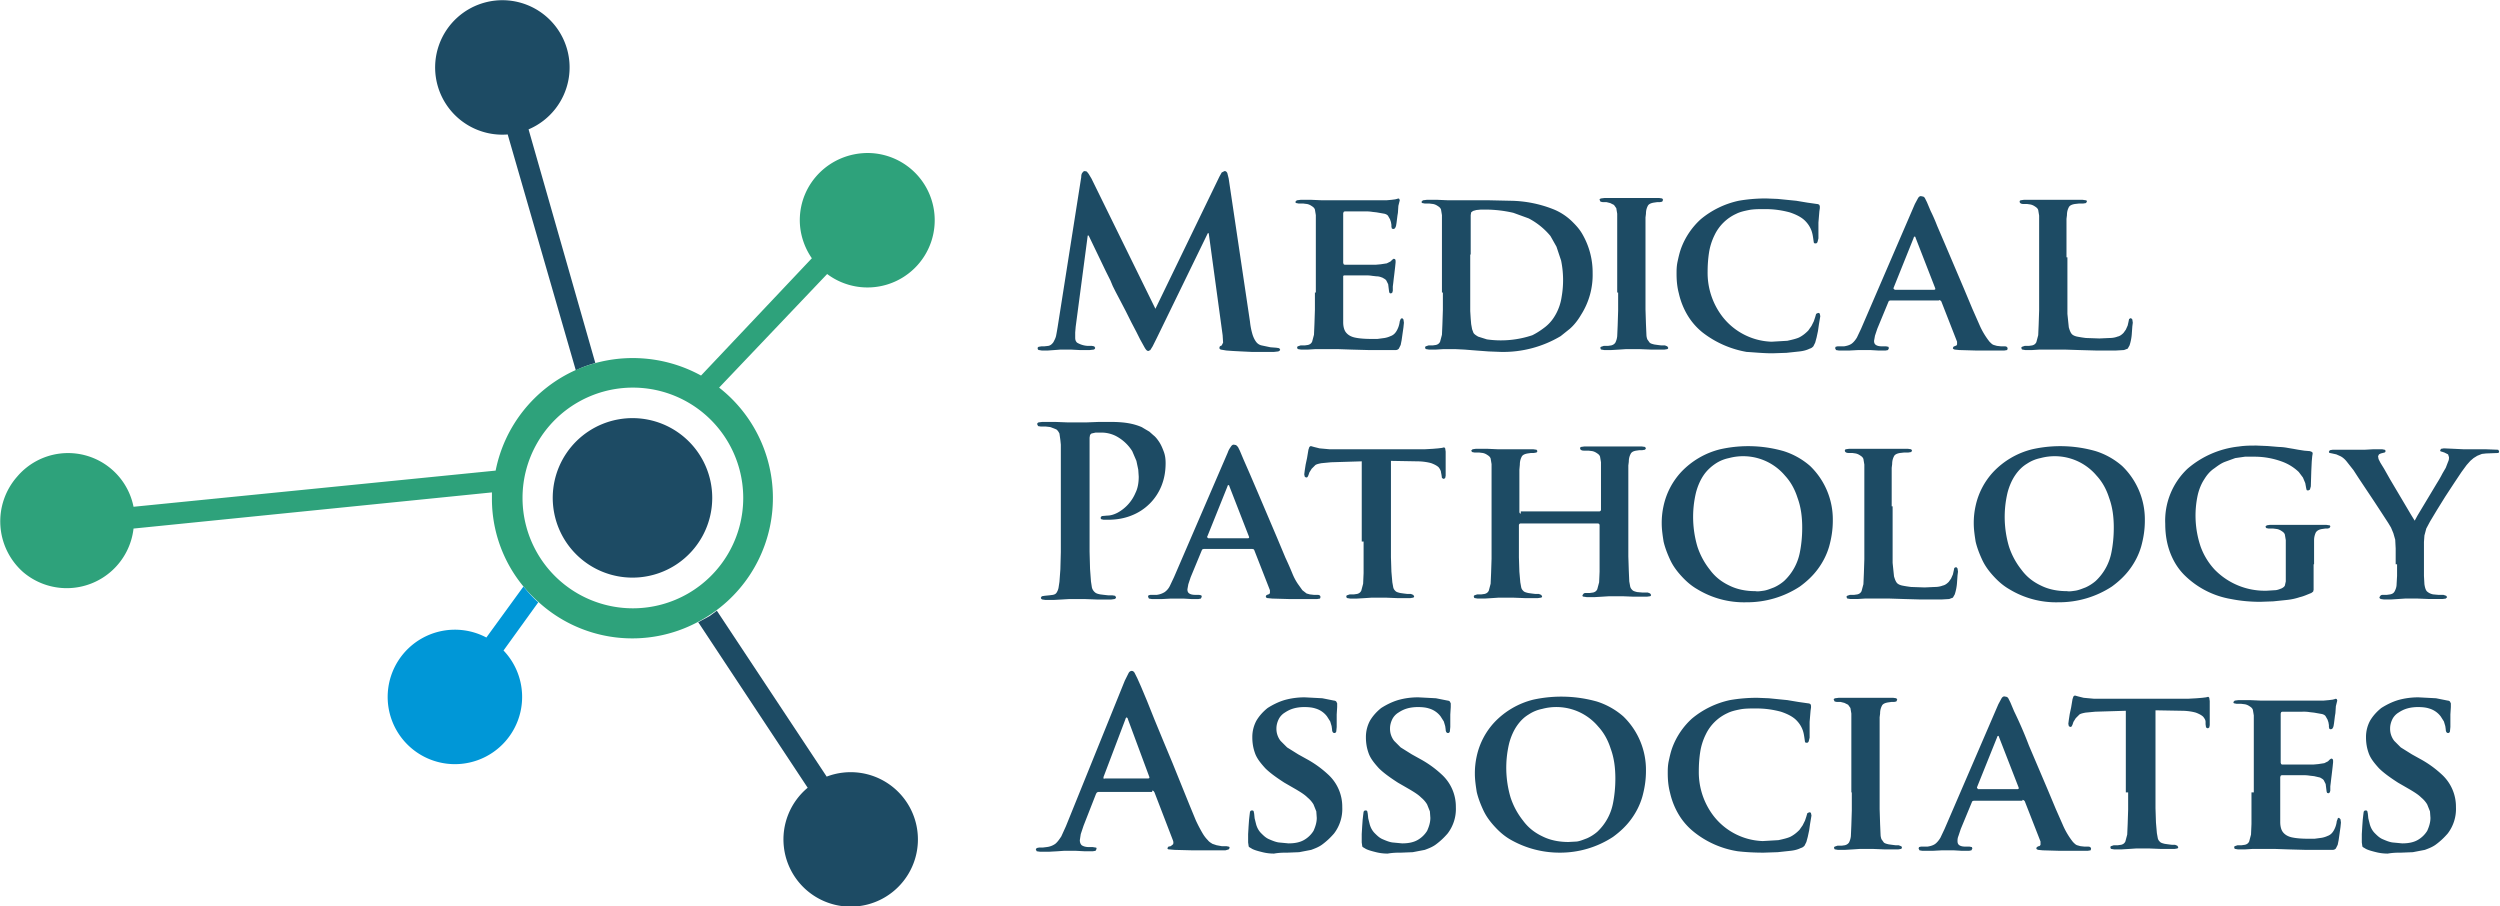
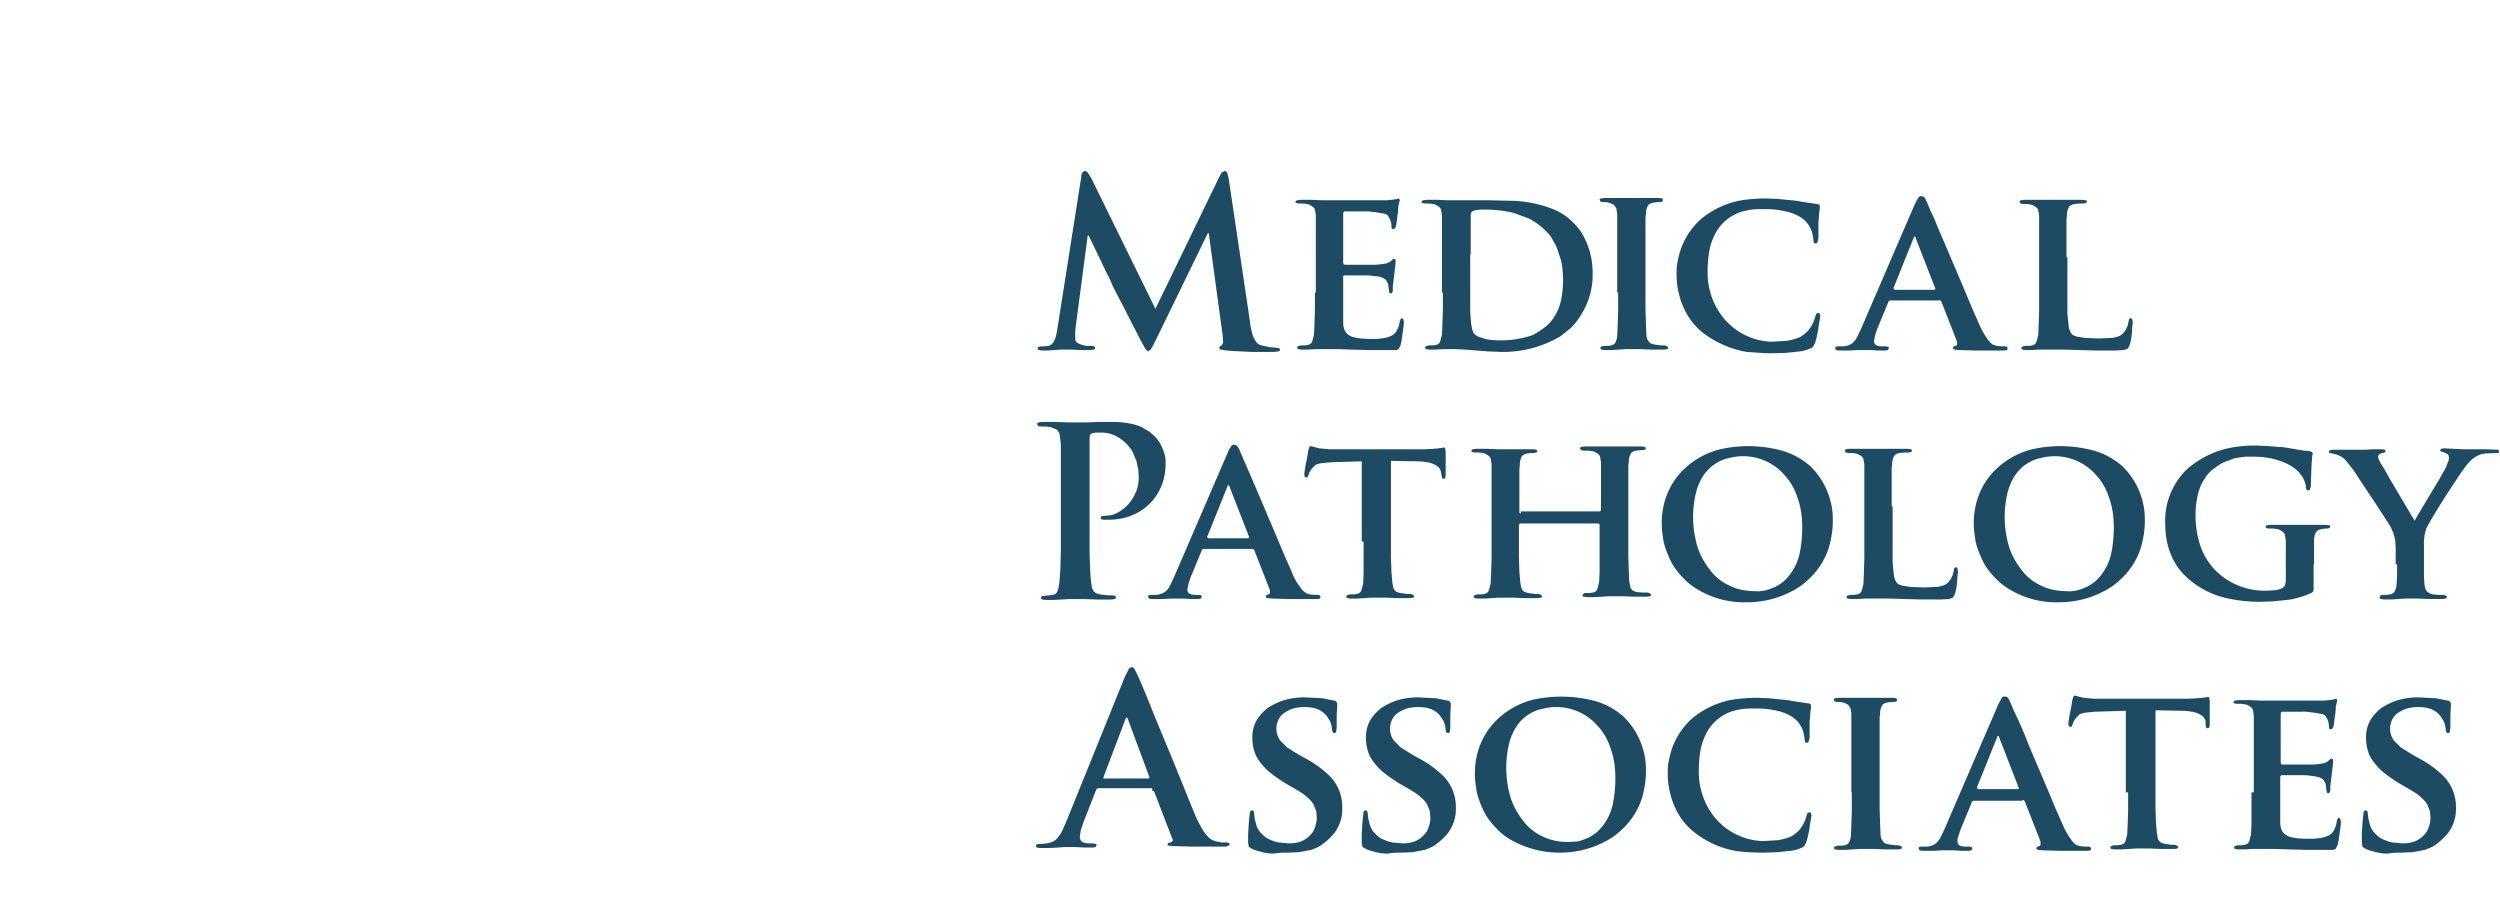
<svg xmlns="http://www.w3.org/2000/svg" xml:space="preserve" id="Layer_1" x="0" y="0" version="1.1" viewBox="0 0 539.2 195.5">
  <style>
    .st0{fill-rule:evenodd;clip-rule:evenodd;fill:#1d4b64}
  </style>
-   <path d="M128.4 78.3 114 27.9a14.5 14.5 0 1 0-4.5 1.1l14.7 50.9c1.3-.7 2.8-1.2 4.2-1.6z" class="st0" />
-   <path fill="#1d4b64" d="M228.1 70.6a57 57 0 0 1-.3 1.7c-.1.6-.4 1.1-.6 1.5-.3.4-.6.7-1.1.8l-.9.1h-.6l-.6.1c-.1.1-.2.1-.2.3 0 .2.1.4.3.4l.6.1h1.3l1.4-.1 1.3-.1h2.3l1.9.1h2.1l.9-.1c.2-.1.3-.2.3-.4l-.2-.3-.5-.1h-.9a5 5 0 0 1-2.3-.7c-.3-.3-.4-.6-.4-1.1v-1.1l.1-1.2 2.6-19.7h.2l1.2 2.5 1.3 2.7 1.2 2.5 1 2 .5 1.2.6 1.2 1 1.9 1.2 2.3 1.2 2.4 1.1 2.1.8 1.6 1 1.8c.3.5.5.7.8.7l.4-.2.5-.8.9-1.8 11-22.6h.2l3 22 .1 1.6-.3.6-.4.2-.1.3c0 .2.1.3.3.4l1.2.2 1.4.1 1.9.1 2.1.1h4.9l.9-.1c.2-.1.4-.2.4-.4l-.2-.3-.6-.1-1.3-.1-1.9-.4a2 2 0 0 1-1.2-.8c-.3-.4-.6-1-.8-1.7a15 15 0 0 1-.5-2.6L265 38.5l-.3-1.2c-.2-.3-.3-.4-.6-.4l-.6.3-.5.9-13.8 28.5-13.8-28.1-.6-1-.4-.5-.4-.1c-.2 0-.4.1-.5.3-.2.2-.3.5-.3 1l-5.1 32.4zm55.5-7.5v3.7l-.1 3.1-.1 2.3-.4 1.5c-.2.4-.5.6-.9.7l-.7.1h-.9l-.6.2c-.1.1-.2.2-.1.3 0 .2.1.3.2.3l.6.1h1.5l1.6-.1h4.9l2.9.1 3.7.1h5.8c.3 0 .5-.1.7-.3l.4-.8.2-1 .2-1.4.2-1.4.1-1-.1-.7-.3-.3-.3.2-.2.5c-.1.9-.4 1.6-.7 2.1-.3.5-.7.9-1.3 1.1a5 5 0 0 1-1.3.4l-1.5.2h-1.3c-1.5 0-2.7-.1-3.6-.3-.9-.2-1.5-.6-1.9-1.1-.4-.5-.6-1.3-.6-2.2v-10l.2-.1h4.5a8 8 0 0 1 1.6.1l.9.1c.6 0 1 .2 1.3.3.3.2.6.3.8.6l.4.8.1.8.1.8.1.3.3.1.3-.2.1-.4v-.9l.1-.8.1-.9.1-.8.2-1.7.1-1v-.4l-.1-.3-.3-.1-.3.2-.4.4-.8.4-1.3.2-1.1.1H290l-.2-.1-.1-.3V46l.1-.3.2-.1h4.4a8 8 0 0 1 1.6.1l.9.1 1.7.3c.4.1.7.3.8.5l.4.7.2.6.1.6v.4l.1.4.3.1.3-.1.2-.3.1-.3.1-.6.1-.8.1-.8.1-.6.1-1.5.2-.8.1-.4-.1-.3-.2-.1-.3.1-.4.1-.8.1-1.1.1h-13.8l-2.3-.1h-2.4l-.8.1-.3.3c0 .2.1.3.2.3l.5.1h1l.8.1c.5.1.8.3 1.1.5.3.2.5.4.6.7l.2 1.2v16.7h-.2zm27.6 0v3.7l-.1 3.1-.1 2.3-.4 1.5c-.2.4-.5.6-.9.7l-.7.1h-.9l-.6.2c-.1.1-.2.2-.1.3 0 .2.1.3.2.3l.6.1h1.5l1.6-.1h2.6l2 .1 2.5.2 2.7.2 2.6.1a24.2 24.2 0 0 0 12.9-3.4l2-1.6c.9-.8 1.7-1.8 2.4-3a16 16 0 0 0 2.5-9 16.5 16.5 0 0 0-2.1-8.2c-.6-1.1-1.3-1.9-2.1-2.7a12.5 12.5 0 0 0-4.1-2.8 26 26 0 0 0-9.4-1.9l-4.5-.1h-8.9l-2.3-.1h-2.4l-.8.1-.3.3c0 .2.1.3.2.3l.5.1h1l.8.1c.5.1.8.3 1.1.5.3.2.5.4.6.7l.2 1.2v16.7h.2zm6-8.2v-8.5l.1-.6.4-.3.7-.2 1-.1h1a27.2 27.2 0 0 1 6 .7l3.3 1.2a15.3 15.3 0 0 1 4.7 3.8l1.3 2.3 1 3a21 21 0 0 1 .1 7.9 11 11 0 0 1-1.2 3.6c-.6 1.1-1.3 2-2.3 2.8-.9.7-1.8 1.3-2.8 1.8a21.3 21.3 0 0 1-9.8.9l-1.9-.6c-.5-.3-.8-.5-1-.8l-.3-.8-.2-1.1-.1-1.2-.1-1.6V54.9h.1zm31.8 8.2V67l-.1 3.2-.1 2.3a4 4 0 0 1-.4 1.4c-.2.3-.5.5-.9.6l-.7.1h-.9l-.6.2c-.1.1-.2.2-.1.3 0 .2.1.3.2.3l.6.1h1.5l1.7-.1 1.5-.1h2.9l2.5.1h2.9l.6-.1c.2-.1.2-.2.2-.3l-.2-.3-.5-.2h-.8l-.8-.1-.7-.1c-.4-.1-.8-.2-1-.4l-.5-.7a3 3 0 0 1-.2-1l-.1-2.3-.1-3.2V46.9l.1-.8c0-.8.2-1.3.4-1.7.2-.4.7-.6 1.3-.7l.7-.1h.6l.5-.1.2-.4-.2-.3-.7-.1h-11.7l-.8.1c-.2.1-.3.1-.3.3l.2.4.5.1h.8l.8.2.8.4.5.7.2 1.2v17h.2zm33.3 13.1 3-.1 2.8-.3c.9-.1 1.6-.3 2.2-.6.4-.1.6-.3.8-.5l.4-.8.3-1.1.3-1.4.2-1.4.2-1.2.1-.6-.1-.5c-.1-.2-.2-.2-.4-.2l-.4.2-.2.7-.3.9-.5 1-.7 1c-.6.6-1.2 1.1-2 1.5-.7.3-1.6.5-2.5.7l-3.4.2a14 14 0 0 1-10.6-5.4 15.5 15.5 0 0 1-3.2-9.7c0-1.4.1-2.8.3-4.1a13 13 0 0 1 1.2-3.8 9.6 9.6 0 0 1 4.7-4.6c.8-.4 1.7-.6 2.7-.8 1-.2 2.2-.2 3.5-.2 2.1 0 3.8.3 5.3.7 1.5.5 2.6 1.1 3.3 1.8.6.6 1 1.2 1.3 1.9.3.7.4 1.4.5 2.1l.1.7c.1.2.2.2.4.2s.3-.1.4-.3l.2-.8V48l.1-1.2.1-1.2.1-.7v-.4l-.1-.3a.8.8 0 0 0-.5-.2l-2.1-.3-2.4-.4-2-.2-2-.2-2.5-.1c-2.2 0-4.2.2-5.9.5a19.1 19.1 0 0 0-8.2 4 16 16 0 0 0-4.2 6.2c-.4 1.1-.6 2.1-.8 3-.2 1-.2 1.8-.2 2.5 0 1.4.1 2.8.5 4.3a16 16 0 0 0 1.7 4.4 14 14 0 0 0 3.4 4 21.5 21.5 0 0 0 9.5 4.2c1.7.1 3.6.3 5.6.3zm35.9-11.5.3.1.2.2 3.4 8.7v.6c-.1.2-.2.3-.4.3l-.4.2-.1.3c0 .1.1.2.4.3l1 .1 3.5.1h6.2l.6-.1.1-.3c0-.3-.2-.5-.6-.5h-.8l-.9-.1-.7-.2c-.3-.1-.5-.3-.9-.7a16.1 16.1 0 0 1-2.2-3.7l-1.5-3.4-1.8-4.3-2-4.7-2-4.7-1.8-4.2a37 37 0 0 0-1.4-3.2l-.8-1.9-.4-.8a.8.8 0 0 0-.4-.4l-.5-.1c-.2 0-.4.1-.6.4L413 44l-11.6 26.9-.9 1.9c-.3.5-.7 1-1.1 1.3-.4.3-1 .5-1.7.6h-1.4l-.4.1-.1.3.2.4.6.1h2.3l1.9-.1h2.6l1.7.1h1.6l.5-.1.2-.4-.1-.3-.5-.1h-.8c-.7 0-1.1-.1-1.4-.3-.3-.2-.4-.5-.4-.9l.2-1.1.5-1.5 2.4-5.8.1-.2.3-.1h10.5v-.1zm-9.6-2.3-.2-.1v-.2l4.3-10.7.1-.3.2-.1.1.1.1.3 4.2 10.8v.2l-.2.1h-8.6zm37.1-6.9v-8.3l.1-.8c0-.8.2-1.3.4-1.7.2-.4.7-.6 1.3-.7l.9-.1h.9l.6-.1.2-.3c0-.2-.1-.3-.2-.3l-.7-.1h-12.7l-.7.1c-.2.1-.2.2-.2.3 0 .3.3.5.8.5h.8l.7.1c.5.1.8.3 1.1.5.3.2.5.4.6.7l.2 1.2v20.4l-.1 3.1-.1 2.3-.4 1.5c-.2.4-.5.6-.9.7l-.7.1h-.9l-.6.2c-.1.1-.2.2-.1.3 0 .2.1.3.2.3l.6.1h1.5l1.6-.1h5.4l3.1.1 3.6.1h4.4l1.7-.1.8-.3.4-.7a10.4 10.4 0 0 0 .5-2.7l.1-1.4.1-.8-.1-.7-.3-.3-.4.2-.1.5-.2.9-.4.9-.5.7c-.4.4-.8.7-1.3.8-.5.2-1.1.3-1.7.3l-2.2.1-2.9-.1a26 26 0 0 1-1.9-.3c-.5-.1-.9-.3-1.1-.5-.3-.3-.5-.8-.7-1.5l-.3-2.9V55.5zm-216.9 59.2v4.4l-.1 3.7-.2 2.7-.2 1.3a3 3 0 0 1-.4 1c-.2.3-.4.4-.8.5l-.8.1-1 .1-.6.1-.2.3c0 .2.1.3.3.4l.7.1h1.7l1.8-.1 1.7-.1h3.1l2.7.1h3.2l.7-.1c.2-.1.3-.2.3-.4l-.2-.3-.6-.1h-.9l-.9-.1-.8-.1c-.5-.1-.9-.2-1.2-.5a2 2 0 0 1-.6-1l-.2-1.3-.2-2.7-.1-3.7V94.4l.1-.6.3-.3.9-.2h1.1a7 7 0 0 1 3.2.7 9.2 9.2 0 0 1 3.6 3.3l.9 2.1.4 1.9.1 1.5c0 1.3-.2 2.5-.7 3.5a8.7 8.7 0 0 1-3.9 4.3c-.8.4-1.5.6-2.2.6l-1.1.1c-.2.1-.3.2-.3.4s.1.3.2.3l.4.1h1c1.8 0 3.5-.3 5-.9a11.4 11.4 0 0 0 6.5-6.4c.6-1.5.9-3.1.9-4.9 0-.9-.1-1.7-.4-2.5-.3-.8-.6-1.5-1-2.1-.4-.6-.8-1.1-1.2-1.4l-.9-.8-1.7-1c-.7-.3-1.6-.6-2.7-.8-1.1-.2-2.4-.3-4-.3H237l-2.6.1h-4.2l-2.6-.1h-2.8l-.8.1c-.2.1-.3.2-.3.4l.2.4.6.1h1.1l.9.1 1.3.5c.3.2.5.5.7.9l.2 1.4.1 1v18.8zm41.3 3.7h-10.5l-.3.1-.1.2-2.4 5.8-.5 1.5-.2 1.1c0 .4.1.7.4.9.3.2.7.3 1.4.3h.7l.5.1.1.3-.2.4-.5.1h-1.6l-1.7-.1h-2.6l-1.9.1h-2.3l-.6-.1-.2-.4.1-.3.4-.1h1.4c.7-.1 1.2-.3 1.7-.6.4-.3.8-.7 1.1-1.3l.9-1.9 11.6-26.9c.2-.6.5-1 .7-1.3.2-.3.4-.4.6-.4l.5.1.4.4.4.8.8 1.9 1.4 3.2 1.8 4.2 2 4.7 2 4.7 1.8 4.3a74 74 0 0 1 1.5 3.4c.4 1 .8 1.7 1.2 2.3l1 1.4.9.7.7.2.9.1h.8c.4 0 .6.2.6.5l-.1.3-.6.1h-6.2l-3.5-.1-1-.1c-.2 0-.3-.1-.4-.3l.1-.3.4-.2c.2 0 .3-.1.4-.3v-.6l-3.4-8.7-.2-.2c0 .1-.1 0-.2 0zm-9.5-2.3h8.6l.2-.1v-.2l-4.2-10.8-.1-.3-.1-.1-.2.1-.1.3-4.3 10.7c-.1.1-.1.2 0 .2l.2.2zm33.5.7v6.8l-.1 2.3-.4 1.5c-.2.4-.5.6-.9.7l-.7.1h-.9l-.6.2c-.1.1-.2.2-.1.3 0 .2.1.3.2.3l.6.1h1.5l1.7-.1 1.5-.1h2.9l2.5.1h2.9l.6-.1c.2-.1.2-.2.2-.3l-.2-.3-.5-.2h-.8l-.8-.1-.7-.1c-.4-.1-.8-.2-1-.4-.2-.2-.4-.4-.5-.8l-.2-1.1-.2-2.3-.1-3.1V99.4l5.6.1c1.3 0 2.4.2 3.1.4.8.3 1.3.6 1.6.9.3.4.5.8.5 1.1l.1.5.1.7.4.2.3-.2.1-.5v-5.2l-.1-.7c-.1-.1-.1-.2-.3-.2l-.4.1-.8.1-1.2.1-1.8.1h-20.4l-2.2-.2-1.2-.3-.7-.2-.3.2-.2.6-.1.6-.2 1.2-.3 1.4-.2 1.3-.1.8.1.5.3.2.3-.1.2-.4.2-.6.5-.8.8-.8c.3-.2.8-.3 1.3-.4l2.1-.2 6.6-.2v17.3h.4zm33.9-6-.2-.1-.1-.2v-9.2l.1-1.1c0-.8.2-1.3.4-1.7.2-.4.7-.6 1.3-.7l.7-.1h.6l.6-.1.2-.3-.2-.3-.7-.1h-7.6l-2.3-.1h-2.5l-.7.1-.3.3.2.3.5.1h1l.8.1c.5.1.8.3 1.1.5.3.2.5.4.6.7l.2 1.2v20.4l-.1 3.1-.1 2.3-.4 1.5c-.2.4-.5.6-.9.7l-.7.1h-.9l-.6.2c-.1.1-.2.2-.1.3 0 .2.1.3.2.3l.6.1h1.5l1.6-.1 1.5-.1h2.9l2.6.1h2.9l.7-.1c.2-.1.2-.2.2-.3l-.2-.3-.5-.2h-.8l-.8-.1-.7-.1c-.4-.1-.8-.2-1-.4-.2-.2-.4-.4-.5-.8l-.2-1.1-.2-2.3-.1-3.1v-7l.1-.2.2-.1h16.8l.2.1.1.2v10.1l-.1 2.3-.4 1.5c-.2.4-.5.6-.9.7l-.7.1h-.9c-.3 0-.4.1-.5.2l-.2.3c0 .2.1.3.3.3l.7.1h1.5l1.7-.1 1.6-.1h2.8l2.5.1h2.8l.7-.1c.2-.1.2-.2.2-.3l-.2-.3-.5-.2h-1.2l-1.1-.1c-.4-.1-.8-.2-1-.4-.2-.2-.4-.4-.5-.8l-.2-1.1-.1-2.3-.1-3.1v-19.6l.1-.8c0-.8.2-1.3.4-1.7.2-.4.6-.6 1.2-.7l.7-.1h.6l.6-.1.2-.3-.2-.3-.7-.1h-12.4l-.7.1c-.2.1-.2.2-.2.3 0 .3.3.5.8.5h1l.8.1c.5.1.8.3 1.1.5.3.2.5.4.6.7l.2 1.2V110l-.1.2-.2.1h-17v.5zm48.7 19.1a20.8 20.8 0 0 0 11.5-3.4c1.5-1.1 2.8-2.3 3.9-3.8s1.9-3.1 2.4-4.8c.5-1.8.8-3.6.8-5.6a16 16 0 0 0-4.9-11.8 16 16 0 0 0-5.7-3.2 27.7 27.7 0 0 0-13.7-.4 17.3 17.3 0 0 0-8.4 4.9 15.6 15.6 0 0 0-3.8 7.3 17 17 0 0 0-.4 3.8c0 1.3.2 2.6.4 3.9.3 1.3.8 2.6 1.4 3.9.6 1.3 1.4 2.4 2.4 3.5s2.1 2.1 3.5 2.9a19.4 19.4 0 0 0 10.6 2.8zm1.9-2.4c-2.1 0-4-.4-5.6-1.2-1.7-.8-3.1-1.9-4.2-3.4a16 16 0 0 1-2.7-5 22.6 22.6 0 0 1-.3-11.7c.4-1.5 1-2.8 1.7-3.8s1.6-1.8 2.5-2.4c.9-.6 1.9-1 2.9-1.2a11.8 11.8 0 0 1 12.1 3.8c1.2 1.3 2.1 2.9 2.7 4.8.7 1.9 1 4 1 6.4 0 2-.2 3.8-.5 5.3a11.4 11.4 0 0 1-3.4 6.2 9 9 0 0 1-2.2 1.4c-.8.3-1.5.6-2.2.7-.7.1-1.3.2-1.8.1zm29.4-18.3v-8.3l.1-.8c0-.8.2-1.3.4-1.7.2-.4.7-.6 1.3-.7l.9-.1h.9l.6-.1.2-.3-.2-.3-.7-.1h-12.7l-.7.1c-.2.1-.2.2-.2.3 0 .3.3.5.8.5h.8l.7.1c.5.1.8.3 1.1.5.3.2.5.4.6.7l.2 1.2v20.4l-.1 3.1-.1 2.3-.4 1.5c-.2.4-.5.6-.9.7l-.7.1h-.9l-.6.2c-.1.1-.2.2-.1.3 0 .2.1.3.2.3l.6.1h1.5l1.6-.1h5.4l3.1.1 3.6.1h4.4l1.7-.1.8-.3.4-.7a10.4 10.4 0 0 0 .5-2.7l.1-1.4.1-.8-.1-.7-.3-.3-.4.2-.1.5-.2.9-.4.9-.5.7c-.4.4-.8.7-1.3.8-.5.2-1.1.3-1.7.3l-2.2.1-2.9-.1a26 26 0 0 1-1.9-.3c-.5-.1-.9-.3-1.1-.5-.3-.3-.5-.8-.7-1.5l-.3-2.9v-12.2zm36 20.7a20.8 20.8 0 0 0 11.5-3.4c1.5-1.1 2.8-2.3 3.9-3.8s1.9-3.1 2.4-4.8c.5-1.8.8-3.6.8-5.6a16 16 0 0 0-4.9-11.8 16 16 0 0 0-5.7-3.2 27.7 27.7 0 0 0-13.7-.4 17.3 17.3 0 0 0-8.4 4.9 15.6 15.6 0 0 0-3.8 7.3 17 17 0 0 0-.4 3.8c0 1.3.2 2.6.4 3.9.3 1.3.8 2.6 1.4 3.9.6 1.3 1.4 2.4 2.4 3.5s2.1 2.1 3.5 2.9a19.4 19.4 0 0 0 10.6 2.8zm1.8-2.4c-2.1 0-4-.4-5.6-1.2-1.7-.8-3.1-1.9-4.2-3.4a16 16 0 0 1-2.7-5 22.6 22.6 0 0 1-.3-11.7c.4-1.5 1-2.8 1.7-3.8s1.5-1.8 2.5-2.4c.9-.6 1.9-1 2.9-1.2a11.8 11.8 0 0 1 12.1 3.8c1.2 1.3 2.1 2.9 2.7 4.8.7 1.9 1 4 1 6.4 0 2-.2 3.8-.5 5.3a11.4 11.4 0 0 1-3.4 6.2 9 9 0 0 1-2.2 1.4c-.8.3-1.5.6-2.2.7-.7.1-1.3.2-1.8.1zm53.3-5.8v-5.2c0-.7.2-1.3.4-1.7.3-.4.7-.6 1.3-.7l.7-.1h.5l.4-.1.2-.3c0-.2-.1-.3-.2-.3l-.7-.1h-12.1l-.7.1-.3.3.2.3.5.1h1l.8.1c.5.1.8.3 1.1.5.3.2.5.4.6.7l.2 1.2v8.9l-.2.9c-.1.2-.3.4-.7.6-.5.2-1 .4-1.5.4l-1.6.1a15.1 15.1 0 0 1-11.3-4.5 14.5 14.5 0 0 1-3.1-5.1 20.9 20.9 0 0 1-.6-11c.3-1.3.8-2.5 1.4-3.4.6-1 1.3-1.8 2.2-2.4.8-.6 1.5-1.1 2.3-1.4l2.2-.8 2.1-.3h1.9a17.2 17.2 0 0 1 6.2 1.1 10.3 10.3 0 0 1 3.5 2.2l.9 1.2.5 1.2.2 1.1.1.4.3.1.4-.2.2-.7.1-3.3.1-2.1.1-1.1.1-.6-.1-.3-.5-.2-1.2-.1-1.3-.2-1.1-.2-1.2-.2a11 11 0 0 0-1.9-.2l-2.4-.2-2.4-.1c-1.2 0-2.5 0-3.8.2a20.2 20.2 0 0 0-11.1 4.8A15.4 15.4 0 0 0 467 113c0 2.4.4 4.5 1.1 6.3.7 1.8 1.7 3.4 3 4.7a18.7 18.7 0 0 0 10.1 5.2c2 .4 4.1.6 6.3.6l2.8-.1 2.9-.3c1-.1 1.9-.3 2.8-.6.9-.2 1.7-.6 2.5-.9l.4-.3.1-.4v-5.5h.1zm17.9 0v2.5l-.1 1.8c0 .6-.2 1.1-.4 1.5-.2.4-.5.6-1 .7l-.7.1h-.9c-.3 0-.4.1-.5.2l-.2.3c0 .2.1.3.3.4l.7.1h1.4l1.6-.1 1.5-.1h2.8l2.5.1h2.8l.7-.1.3-.3-.2-.3-.6-.2h-1.1l-1.1-.1c-.6-.1-1.1-.4-1.4-.7-.3-.4-.4-.9-.5-1.5l-.1-1.8v-7.3l.1-1.4.4-1.5.8-1.5 1.5-2.5 1.8-2.9 1.9-2.9 1.6-2.4 1.1-1.5.8-.9.7-.6.8-.5 1-.4.9-.1 2.6-.1c.2-.1.2-.2.2-.4l-.2-.3-2.6-.1h-4.8l-2.1-.1-2.2-.1-.6.1-.2.3c0 .2.1.3.3.3l.6.2.8.4.2.6c0 .3 0 .6-.2 1l-.5 1.3-.7 1.2a26 26 0 0 1-1.2 2.1l-1.5 2.5-1.5 2.5-1.2 2-.6 1.1-.8-1.3-1.3-2.2-1.6-2.7-1.6-2.7-1.3-2.3-.8-1.3-.4-.8-.1-.6.2-.4.4-.2.8-.2c.2-.1.2-.2.2-.3 0-.2-.1-.3-.2-.3l-.5-.1h-2l-1.8.1h-6.9l-.6.1-.2.3c0 .2.1.3.2.3l.5.1.9.2.9.4c.4.2.9.6 1.3 1.1l1.5 1.9 1.1 1.7 1.6 2.4 1.8 2.7 1.7 2.6 1.3 2 .6 1 .5 1.2.4 1.4.1 1.9v3.4zm-268.5 48.8.3.1.2.3 4 10.4c.1.3.1.6 0 .8l-.5.4-.5.1-.2.3c0 .2.1.3.4.3l1.1.1 3.9.1h7.1l.7-.2.2-.3c0-.2-.1-.3-.2-.3l-.5-.1h-1l-1.1-.2-.9-.3c-.3-.2-.7-.4-1-.8-.4-.4-.8-.9-1.2-1.6a32 32 0 0 1-1.4-2.7l-1.4-3.4-1.7-4.2-1.9-4.7-2-4.8-1.9-4.6-1.6-4-1.3-3.1-.8-1.8-.6-1.2c-.2-.3-.4-.4-.6-.4-.2 0-.5.1-.7.5l-.8 1.6-12.7 31.4-1 2.2c-.4.6-.8 1.2-1.3 1.6a4 4 0 0 1-1.9.7l-.8.1h-.8l-.5.1-.2.3.2.4.7.1h2l1.8-.1 1.4-.1h2.5l1.9.1h1.8l.6-.1.2-.4c0-.2 0-.3-.2-.3l-.6-.1h-.8c-.8 0-1.3-.2-1.6-.4-.3-.3-.4-.7-.4-1.1l.2-1.3.6-1.8 2.7-6.9.2-.3.3-.1h11.6v-.3zm-10.3-2.5-.2-.1v-.3l4.7-12.4.1-.3.2-.2.2.2.1.3 4.6 12.4v.2l-.2.1h-9.5v.1zm39.5 15.9 2.5-.1 2.6-.5c.8-.3 1.6-.6 2.3-1.1 1.1-.8 1.9-1.6 2.6-2.4a8.7 8.7 0 0 0 1.8-5.7 9.4 9.4 0 0 0-3.1-7.1 22.8 22.8 0 0 0-4.6-3.3l-1.8-1-2.4-1.5-1.4-1.4a4.2 4.2 0 0 1-.9-2.7c0-.7.2-1.4.5-2 .3-.6.8-1.1 1.3-1.4.6-.4 1.2-.7 1.9-.9.7-.2 1.5-.3 2.3-.3 1 0 1.8.1 2.4.3a4.8 4.8 0 0 1 2.5 1.7l.7 1.1.3 1 .1.7c0 .5.2.8.5.8.2 0 .3-.1.4-.3l.1-1v-2.7l.1-1.6v-.8l-.2-.4a.8.8 0 0 0-.5-.2l-2.5-.5-3.8-.2c-1.5 0-3 .2-4.4.6-1.3.4-2.5 1-3.6 1.7-1 .8-1.8 1.7-2.4 2.7a7.4 7.4 0 0 0-.9 3.6c0 1.3.2 2.4.6 3.5.4 1.1 1.2 2.1 2.2 3.2 1 1 2.4 2 4.1 3.1l2.6 1.5c1 .6 1.8 1.1 2.4 1.7.6.5 1 1 1.3 1.5l.6 1.5.1 1.4c0 1-.3 1.9-.7 2.8-.5.8-1.2 1.5-2.1 2-.9.5-2 .7-3.3.7l-2.1-.2c-.7-.1-1.4-.4-2.1-.7-.7-.3-1.2-.8-1.7-1.3s-.9-1.2-1.1-2l-.3-1.2-.1-1-.1-.5c-.1-.2-.2-.2-.4-.2s-.3.1-.4.3l-.1.8-.1.9-.1 1.4-.1 1.7v1.8l.1.7c0 .2.1.3.3.4l.5.3c.6.3 1.4.5 2.2.7.8.2 1.6.3 2.5.3 1.1-.2 2-.2 2.9-.2zm24.5 0 2.5-.1 2.6-.5c.8-.3 1.6-.6 2.3-1.1 1.1-.8 1.9-1.6 2.6-2.4a8.7 8.7 0 0 0 1.8-5.7 9.4 9.4 0 0 0-3.1-7.1 22.8 22.8 0 0 0-4.6-3.3l-1.8-1-2.4-1.5-1.4-1.4a4.2 4.2 0 0 1-.9-2.7c0-.7.2-1.4.5-2 .3-.6.8-1.1 1.3-1.4.6-.4 1.2-.7 1.9-.9.7-.2 1.5-.3 2.3-.3 1 0 1.8.1 2.4.3a4.8 4.8 0 0 1 2.5 1.7l.7 1.1.3 1 .1.7c0 .5.2.8.5.8.2 0 .3-.1.4-.3l.1-1v-2.7l.1-1.6v-.8l-.2-.4a.8.8 0 0 0-.5-.2l-2.5-.5-3.8-.2c-1.6 0-3 .2-4.4.6-1.3.4-2.5 1-3.6 1.7-1 .8-1.8 1.7-2.4 2.7a7.4 7.4 0 0 0-.9 3.6c0 1.3.2 2.4.6 3.5.4 1.1 1.2 2.1 2.2 3.2 1 1 2.4 2 4.1 3.1l2.6 1.5c1 .6 1.8 1.1 2.4 1.7.6.5 1 1 1.3 1.5l.6 1.5.1 1.4c0 1-.3 1.9-.7 2.8-.5.8-1.2 1.5-2.1 2-.9.5-2 .7-3.3.7l-2.1-.2c-.7-.1-1.4-.4-2.1-.7-.7-.3-1.2-.8-1.7-1.3s-.9-1.2-1.1-2l-.3-1.2-.1-1-.1-.5c-.1-.2-.2-.2-.4-.2s-.3.1-.4.3l-.1.8-.1.9-.1 1.4-.1 1.7v1.8l.1.7c0 .2.1.3.3.4l.5.3c.6.3 1.4.5 2.2.7.8.2 1.6.3 2.5.3 1.2-.2 2-.2 2.9-.2zm34.2 0a20.8 20.8 0 0 0 11.5-3.4c1.5-1.1 2.8-2.3 3.9-3.8s1.9-3.1 2.4-4.8c.5-1.8.8-3.6.8-5.6a16 16 0 0 0-4.9-11.8 16 16 0 0 0-5.7-3.2 28.4 28.4 0 0 0-13.7-.4 17.3 17.3 0 0 0-8.4 4.9 15.6 15.6 0 0 0-3.8 7.3 17 17 0 0 0-.4 3.8c0 1.3.2 2.6.4 3.9.3 1.3.8 2.6 1.4 3.9.6 1.3 1.4 2.4 2.4 3.5s2.1 2.1 3.5 2.9a21.3 21.3 0 0 0 10.6 2.8zm1.9-2.3c-2.1 0-4-.4-5.6-1.2-1.7-.8-3.1-1.9-4.2-3.4a16 16 0 0 1-2.7-5 22.6 22.6 0 0 1-.3-11.7c.4-1.5 1-2.8 1.7-3.8s1.5-1.8 2.5-2.4c.9-.6 1.9-1 2.9-1.2a11.8 11.8 0 0 1 12.1 3.8c1.2 1.3 2.1 2.9 2.7 4.8.7 1.9 1 4 1 6.4 0 2-.2 3.8-.5 5.3a11.4 11.4 0 0 1-3.4 6.2 9 9 0 0 1-2.2 1.4c-.8.3-1.5.6-2.2.7l-1.8.1zm42.1 2.3 3-.1 2.8-.3c.9-.1 1.6-.3 2.2-.6.4-.1.6-.3.8-.5l.4-.8.3-1.1.3-1.4.2-1.4.2-1.2.1-.6-.1-.5c-.1-.2-.2-.2-.4-.2l-.4.2-.2.7-.3.9-.5 1-.7 1c-.6.6-1.2 1.1-2 1.5-.7.3-1.6.5-2.5.7l-3.4.2a14 14 0 0 1-10.6-5.4 15.5 15.5 0 0 1-3.2-9.7c0-1.4.1-2.8.3-4.1a13 13 0 0 1 1.2-3.8 9.6 9.6 0 0 1 4.7-4.6c.8-.4 1.7-.6 2.7-.8 1-.2 2.2-.2 3.5-.2 2.1 0 3.8.3 5.3.7 1.5.5 2.6 1.1 3.3 1.8.6.6 1 1.2 1.3 1.9.3.7.4 1.4.5 2.1l.1.7c.1.2.2.2.4.2s.3-.1.4-.3l.2-.8v-3.4l.1-1.2.1-1.2.1-.7v-.4l-.1-.3a.8.8 0 0 0-.5-.2l-2.1-.3-2.4-.4-2-.2-2-.2-2.5-.1c-2.2 0-4.2.2-5.9.5a19.1 19.1 0 0 0-8.2 4 16 16 0 0 0-4.2 6.2c-.4 1.1-.6 2.1-.8 3-.2 1-.2 1.8-.2 2.5 0 1.4.1 2.8.5 4.3a16 16 0 0 0 1.7 4.4 14 14 0 0 0 3.4 4 20 20 0 0 0 9.5 4.2c1.7.2 3.6.3 5.6.3zm19-13v3.9l-.1 3.2-.1 2.3a4 4 0 0 1-.4 1.4c-.2.3-.5.5-.9.6l-.7.1h-.9l-.6.2c-.1.1-.2.2-.1.3 0 .2.1.3.2.3l.6.1h1.5l1.7-.1 1.5-.1h2.9l2.5.1h2.9l.6-.1c.2-.1.2-.2.2-.3 0-.1 0-.2-.2-.3l-.5-.2h-.7l-.8-.1-.7-.1c-.4-.1-.8-.2-1-.4l-.5-.7a3 3 0 0 1-.2-1l-.1-2.3-.1-3.2v-19.8l.1-.8c0-.8.2-1.3.4-1.7.2-.4.7-.6 1.3-.7l.7-.1h.6l.5-.1.2-.4-.2-.3-.7-.1h-11.7l-.8.1c-.2.1-.3.1-.3.3l.2.4.5.1h.8l.8.2.8.4.5.7.2 1.2v17h.1zm36.8 1.6.3.1.2.2 3.4 8.7v.7c-.1.2-.2.3-.4.3l-.4.2-.1.3c0 .1.1.2.4.3l1 .1 3.5.1h6.2l.6-.1.1-.3c0-.3-.2-.5-.6-.5h-.8l-.9-.1-.7-.2c-.3-.1-.5-.3-.9-.7a16.1 16.1 0 0 1-2.2-3.7l-1.5-3.4-1.8-4.3-2-4.7-2-4.7a88.3 88.3 0 0 0-3.2-7.4l-.8-1.9-.4-.8a.8.8 0 0 0-.4-.4l-.5-.1c-.2 0-.4.1-.6.4l-.7 1.3-11.6 26.9-.9 1.9c-.3.5-.7 1-1.1 1.3-.4.3-1 .5-1.7.6h-1.4l-.4.1-.1.3.2.4.6.1h2.3l1.9-.1h2.6l1.7.1h1.6l.5-.1.2-.4-.1-.3-.5-.1h-.8c-.7 0-1.1-.1-1.4-.3-.3-.2-.4-.5-.4-.9 0-.3 0-.6.2-1.1l.5-1.5 2.4-5.8.1-.2.3-.1h10.5v-.2zm-9.6-2.4-.2-.1v-.2l4.3-10.7.1-.3.2-.1.1.1.1.3 4.2 10.8v.2l-.2.1h-8.6zm32.4.8v3.7l-.1 3.1-.1 2.3-.4 1.5c-.2.4-.5.6-.9.7l-.7.1h-.9l-.6.2c-.1.1-.2.2-.1.3 0 .2.1.3.2.3l.6.1h1.5l1.7-.1 1.5-.1h2.9l2.5.1h2.9l.6-.1c.2-.1.2-.2.2-.3l-.2-.3-.5-.2h-.7l-.8-.1-.7-.1c-.4-.1-.8-.2-1-.4-.2-.2-.4-.4-.5-.8l-.2-1.1-.2-2.3-.1-3.1v-21.1l5.6.1c1.3 0 2.4.2 3.1.4.8.3 1.3.6 1.6.9.3.4.5.7.5 1.1v.5l.1.7.4.2.3-.2.1-.5v-5.2l-.1-.7c-.1-.1-.1-.2-.3-.2l-.4.1-.8.1-1.2.1-1.8.1h-20.4l-2.2-.2-1.2-.3-.7-.2-.3.2-.2.6-.1.6-.2 1.2-.3 1.4-.2 1.3-.1.8.1.5.3.2.3-.1.2-.4.2-.6.5-.8.8-.8c.3-.2.8-.3 1.3-.4l2.1-.2 6.6-.2v17.6h.5zm26.6 0v6.8l-.1 2.3-.4 1.5c-.2.4-.5.6-.9.7l-.7.1h-.9l-.6.2c-.1.1-.2.2-.1.3 0 .2.1.3.2.3l.6.1h1.5l1.6-.1h4.9l2.9.1 3.7.1h5.8c.3 0 .5-.1.7-.3l.4-.8.2-1 .2-1.4.2-1.4.1-1-.1-.7-.3-.3c-.1 0-.3 0-.3.2l-.2.5c-.1.9-.4 1.6-.7 2.1-.3.5-.7.9-1.3 1.1a5 5 0 0 1-1.3.4l-1.5.2h-1.3c-1.5 0-2.7-.1-3.6-.3-.9-.2-1.5-.6-1.9-1.1-.4-.5-.6-1.3-.6-2.2v-9.7l.1-.3.2-.1h4.5a8 8 0 0 1 1.6.1l.9.1 1.3.3c.3.2.6.3.8.6l.4.8.1.8.1.8.1.3.3.1.3-.2.1-.4v-.9l.1-.8.1-.9.1-.8.2-1.7.1-1v-.4l-.1-.3-.3-.1-.3.2-.4.4-.8.4-1.3.2-1.1.1h-6.7l-.2-.1-.1-.3v-10.6l.1-.3.2-.1h4.4a8 8 0 0 1 1.6.1l.9.1 1.7.3c.4.1.7.3.8.5l.4.7.2.6.1.6v.4l.1.4.3.1.3-.1.2-.3.1-.3.1-.6.1-.8.1-.8.1-.6.1-1.5.2-.8.1-.4-.1-.3-.2-.1-.3.1-.4.1-.8.1-1.1.1h-13.7l-2.3-.1h-2.4l-.8.1-.3.3c0 .2.1.3.2.3l.5.1h1l.8.1c.5.1.8.3 1.1.5.3.2.5.4.6.7l.2 1.2v16.6h-.5zm32.3 13 2.5-.1 2.6-.5c.8-.3 1.6-.6 2.3-1.1 1.1-.8 1.9-1.6 2.6-2.4a8.7 8.7 0 0 0 1.8-5.7 9.4 9.4 0 0 0-3.1-7.1 22.8 22.8 0 0 0-4.6-3.3l-1.8-1-2.4-1.5-1.4-1.4a4.2 4.2 0 0 1-.9-2.7c0-.7.2-1.4.5-2 .3-.6.8-1.1 1.3-1.4.6-.4 1.2-.7 1.9-.9.7-.2 1.5-.3 2.3-.3 1 0 1.8.1 2.4.3a4.8 4.8 0 0 1 2.5 1.7l.7 1.1.3 1 .1.7c0 .5.2.8.5.8.2 0 .3-.1.4-.3l.1-1v-2.7l.1-1.6v-.8l-.2-.4a.8.8 0 0 0-.5-.2l-2.5-.5-3.8-.2c-1.5 0-3 .2-4.4.6-1.3.4-2.5 1-3.6 1.7-1 .8-1.8 1.7-2.4 2.7a7.4 7.4 0 0 0-.9 3.6c0 1.3.2 2.4.6 3.5.4 1.1 1.2 2.1 2.2 3.2 1 1 2.4 2 4.1 3.1l2.6 1.5c1 .6 1.8 1.1 2.4 1.7.6.5 1 1 1.3 1.5l.6 1.5.1 1.4c0 1-.3 1.9-.7 2.8-.5.8-1.2 1.5-2.1 2-.9.5-2 .7-3.3.7l-2.1-.2c-.7-.1-1.4-.4-2.1-.7-.7-.3-1.2-.8-1.7-1.3s-.9-1.2-1.1-2l-.3-1.2-.1-1-.1-.5c-.1-.2-.2-.2-.4-.2s-.3.1-.4.3l-.1.8-.1.9-.1 1.4-.1 1.7v1.8l.1.7c0 .2.1.3.3.4l.5.3c.6.3 1.4.5 2.2.7.8.2 1.6.3 2.5.3 1.2-.2 2-.2 2.9-.2z" />
-   <path d="M146 93.1a17.2 17.2 0 0 0-26.5 17.4A17.2 17.2 0 1 0 146 93.1z" class="st0" />
-   <path fill="#2ea27b" fill-rule="evenodd" d="M172.5 47.5c0 3 1 5.9 2.6 8.2L151.2 81a30.6 30.6 0 0 0-27-1.2 30.2 30.2 0 0 0-17.3 21.7l-78.1 7.8a14.4 14.4 0 0 0-25.1-6.5A14.6 14.6 0 0 0 5 123.4a14.5 14.5 0 0 0 23.8-9.4l77.3-7.8v1.2a29.6 29.6 0 0 0 10 22.4 30 30 0 0 0 34.5 4.3 30.2 30.2 0 0 0 4.5-50.5l23.3-24.5a14.5 14.5 0 1 0 8.8-26.1c-8.2 0-14.7 6.5-14.7 14.5zm-36 36.1a23.8 23.8 0 1 1 0 47.6 23.8 23.8 0 0 1 0-47.6z" clip-rule="evenodd" />
-   <path fill="#0097d7" fill-rule="evenodd" d="M104.9 137.5a14.5 14.5 0 1 0 3.7 2.8l7.5-10.4c-1.2-1-2.2-2.2-3.2-3.4l-8 11z" clip-rule="evenodd" />
-   <path d="m150.6 134.2 23.6 35.7a14.5 14.5 0 1 0 4.1-2.4l-23.7-35.8-.1.1-1.5 1.1-2.4 1.3z" class="st0" />
+   <path fill="#1d4b64" d="M228.1 70.6a57 57 0 0 1-.3 1.7c-.1.6-.4 1.1-.6 1.5-.3.4-.6.7-1.1.8l-.9.1h-.6l-.6.1c-.1.1-.2.1-.2.3 0 .2.1.4.3.4l.6.1h1.3l1.4-.1 1.3-.1h2.3l1.9.1h2.1l.9-.1c.2-.1.3-.2.3-.4l-.2-.3-.5-.1h-.9a5 5 0 0 1-2.3-.7c-.3-.3-.4-.6-.4-1.1v-1.1l.1-1.2 2.6-19.7h.2l1.2 2.5 1.3 2.7 1.2 2.5 1 2 .5 1.2.6 1.2 1 1.9 1.2 2.3 1.2 2.4 1.1 2.1.8 1.6 1 1.8c.3.5.5.7.8.7l.4-.2.5-.8.9-1.8 11-22.6h.2l3 22 .1 1.6-.3.6-.4.2-.1.3c0 .2.1.3.3.4l1.2.2 1.4.1 1.9.1 2.1.1h4.9l.9-.1c.2-.1.4-.2.4-.4l-.2-.3-.6-.1-1.3-.1-1.9-.4a2 2 0 0 1-1.2-.8c-.3-.4-.6-1-.8-1.7a15 15 0 0 1-.5-2.6L265 38.5l-.3-1.2c-.2-.3-.3-.4-.6-.4l-.6.3-.5.9-13.8 28.5-13.8-28.1-.6-1-.4-.5-.4-.1c-.2 0-.4.1-.5.3-.2.2-.3.5-.3 1l-5.1 32.4zm55.5-7.5v3.7l-.1 3.1-.1 2.3-.4 1.5c-.2.4-.5.6-.9.7l-.7.1h-.9l-.6.2c-.1.1-.2.2-.1.3 0 .2.1.3.2.3l.6.1h1.5l1.6-.1h4.9l2.9.1 3.7.1h5.8c.3 0 .5-.1.7-.3l.4-.8.2-1 .2-1.4.2-1.4.1-1-.1-.7-.3-.3-.3.2-.2.5c-.1.9-.4 1.6-.7 2.1-.3.5-.7.9-1.3 1.1a5 5 0 0 1-1.3.4l-1.5.2h-1.3c-1.5 0-2.7-.1-3.6-.3-.9-.2-1.5-.6-1.9-1.1-.4-.5-.6-1.3-.6-2.2v-10l.2-.1h4.5a8 8 0 0 1 1.6.1l.9.1c.6 0 1 .2 1.3.3.3.2.6.3.8.6l.4.8.1.8.1.8.1.3.3.1.3-.2.1-.4v-.9l.1-.8.1-.9.1-.8.2-1.7.1-1v-.4l-.1-.3-.3-.1-.3.2-.4.4-.8.4-1.3.2-1.1.1H290l-.2-.1-.1-.3V46l.1-.3.2-.1h4.4a8 8 0 0 1 1.6.1l.9.1 1.7.3c.4.1.7.3.8.5l.4.7.2.6.1.6v.4l.1.4.3.1.3-.1.2-.3.1-.3.1-.6.1-.8.1-.8.1-.6.1-1.5.2-.8.1-.4-.1-.3-.2-.1-.3.1-.4.1-.8.1-1.1.1h-13.8l-2.3-.1h-2.4l-.8.1-.3.3c0 .2.1.3.2.3l.5.1h1l.8.1c.5.1.8.3 1.1.5.3.2.5.4.6.7l.2 1.2v16.7h-.2zm27.6 0v3.7l-.1 3.1-.1 2.3-.4 1.5c-.2.4-.5.6-.9.7l-.7.1h-.9l-.6.2c-.1.1-.2.2-.1.3 0 .2.1.3.2.3l.6.1h1.5l1.6-.1h2.6l2 .1 2.5.2 2.7.2 2.6.1a24.2 24.2 0 0 0 12.9-3.4l2-1.6c.9-.8 1.7-1.8 2.4-3a16 16 0 0 0 2.5-9 16.5 16.5 0 0 0-2.1-8.2c-.6-1.1-1.3-1.9-2.1-2.7a12.5 12.5 0 0 0-4.1-2.8 26 26 0 0 0-9.4-1.9l-4.5-.1h-8.9l-2.3-.1h-2.4l-.8.1-.3.3c0 .2.1.3.2.3l.5.1h1l.8.1c.5.1.8.3 1.1.5.3.2.5.4.6.7l.2 1.2v16.7h.2zm6-8.2v-8.5l.1-.6.4-.3.7-.2 1-.1h1a27.2 27.2 0 0 1 6 .7l3.3 1.2a15.3 15.3 0 0 1 4.7 3.8l1.3 2.3 1 3a21 21 0 0 1 .1 7.9 11 11 0 0 1-1.2 3.6c-.6 1.1-1.3 2-2.3 2.8-.9.7-1.8 1.3-2.8 1.8a21.3 21.3 0 0 1-9.8.9l-1.9-.6c-.5-.3-.8-.5-1-.8l-.3-.8-.2-1.1-.1-1.2-.1-1.6V54.9h.1zm31.8 8.2V67l-.1 3.2-.1 2.3a4 4 0 0 1-.4 1.4c-.2.3-.5.5-.9.6l-.7.1h-.9l-.6.2c-.1.1-.2.2-.1.3 0 .2.1.3.2.3l.6.1h1.5l1.7-.1 1.5-.1h2.9l2.5.1h2.9l.6-.1c.2-.1.2-.2.2-.3l-.2-.3-.5-.2h-.8l-.8-.1-.7-.1c-.4-.1-.8-.2-1-.4l-.5-.7a3 3 0 0 1-.2-1l-.1-2.3-.1-3.2V46.9l.1-.8c0-.8.2-1.3.4-1.7.2-.4.7-.6 1.3-.7l.7-.1h.6l.5-.1.2-.4-.2-.3-.7-.1h-11.7l-.8.1c-.2.1-.3.1-.3.3l.2.4.5.1h.8l.8.2.8.4.5.7.2 1.2v17h.2zm33.3 13.1 3-.1 2.8-.3c.9-.1 1.6-.3 2.2-.6.4-.1.6-.3.8-.5l.4-.8.3-1.1.3-1.4.2-1.4.2-1.2.1-.6-.1-.5c-.1-.2-.2-.2-.4-.2l-.4.2-.2.7-.3.9-.5 1-.7 1c-.6.6-1.2 1.1-2 1.5-.7.3-1.6.5-2.5.7l-3.4.2a14 14 0 0 1-10.6-5.4 15.5 15.5 0 0 1-3.2-9.7c0-1.4.1-2.8.3-4.1a13 13 0 0 1 1.2-3.8 9.6 9.6 0 0 1 4.7-4.6c.8-.4 1.7-.6 2.7-.8 1-.2 2.2-.2 3.5-.2 2.1 0 3.8.3 5.3.7 1.5.5 2.6 1.1 3.3 1.8.6.6 1 1.2 1.3 1.9.3.7.4 1.4.5 2.1l.1.7c.1.2.2.2.4.2s.3-.1.4-.3l.2-.8V48l.1-1.2.1-1.2.1-.7v-.4l-.1-.3a.8.8 0 0 0-.5-.2l-2.1-.3-2.4-.4-2-.2-2-.2-2.5-.1c-2.2 0-4.2.2-5.9.5a19.1 19.1 0 0 0-8.2 4 16 16 0 0 0-4.2 6.2c-.4 1.1-.6 2.1-.8 3-.2 1-.2 1.8-.2 2.5 0 1.4.1 2.8.5 4.3a16 16 0 0 0 1.7 4.4 14 14 0 0 0 3.4 4 21.5 21.5 0 0 0 9.5 4.2c1.7.1 3.6.3 5.6.3zm35.9-11.5.3.1.2.2 3.4 8.7v.6c-.1.2-.2.3-.4.3l-.4.2-.1.3c0 .1.1.2.4.3l1 .1 3.5.1h6.2l.6-.1.1-.3c0-.3-.2-.5-.6-.5h-.8l-.9-.1-.7-.2c-.3-.1-.5-.3-.9-.7a16.1 16.1 0 0 1-2.2-3.7l-1.5-3.4-1.8-4.3-2-4.7-2-4.7-1.8-4.2a37 37 0 0 0-1.4-3.2l-.8-1.9-.4-.8a.8.8 0 0 0-.4-.4l-.5-.1c-.2 0-.4.1-.6.4L413 44l-11.6 26.9-.9 1.9c-.3.5-.7 1-1.1 1.3-.4.3-1 .5-1.7.6h-1.4l-.4.1-.1.3.2.4.6.1h2.3l1.9-.1h2.6l1.7.1h1.6l.5-.1.2-.4-.1-.3-.5-.1h-.8c-.7 0-1.1-.1-1.4-.3-.3-.2-.4-.5-.4-.9l.2-1.1.5-1.5 2.4-5.8.1-.2.3-.1h10.5v-.1zm-9.6-2.3-.2-.1v-.2l4.3-10.7.1-.3.2-.1.1.1.1.3 4.2 10.8v.2l-.2.1h-8.6zm37.1-6.9v-8.3l.1-.8c0-.8.2-1.3.4-1.7.2-.4.7-.6 1.3-.7l.9-.1h.9l.6-.1.2-.3c0-.2-.1-.3-.2-.3l-.7-.1h-12.7l-.7.1c-.2.1-.2.2-.2.3 0 .3.3.5.8.5h.8l.7.1c.5.1.8.3 1.1.5.3.2.5.4.6.7l.2 1.2v20.4l-.1 3.1-.1 2.3-.4 1.5c-.2.4-.5.6-.9.7l-.7.1h-.9l-.6.2c-.1.1-.2.2-.1.3 0 .2.1.3.2.3l.6.1h1.5l1.6-.1h5.4l3.1.1 3.6.1h4.4l1.7-.1.8-.3.4-.7a10.4 10.4 0 0 0 .5-2.7l.1-1.4.1-.8-.1-.7-.3-.3-.4.2-.1.5-.2.9-.4.9-.5.7c-.4.4-.8.7-1.3.8-.5.2-1.1.3-1.7.3l-2.2.1-2.9-.1a26 26 0 0 1-1.9-.3c-.5-.1-.9-.3-1.1-.5-.3-.3-.5-.8-.7-1.5l-.3-2.9V55.5zm-216.9 59.2v4.4l-.1 3.7-.2 2.7-.2 1.3a3 3 0 0 1-.4 1c-.2.3-.4.4-.8.5l-.8.1-1 .1-.6.1-.2.3c0 .2.1.3.3.4l.7.1h1.7l1.8-.1 1.7-.1h3.1l2.7.1h3.2l.7-.1c.2-.1.3-.2.3-.4l-.2-.3-.6-.1h-.9l-.9-.1-.8-.1c-.5-.1-.9-.2-1.2-.5a2 2 0 0 1-.6-1l-.2-1.3-.2-2.7-.1-3.7V94.4l.1-.6.3-.3.9-.2h1.1a7 7 0 0 1 3.2.7 9.2 9.2 0 0 1 3.6 3.3l.9 2.1.4 1.9.1 1.5c0 1.3-.2 2.5-.7 3.5a8.7 8.7 0 0 1-3.9 4.3c-.8.4-1.5.6-2.2.6l-1.1.1c-.2.1-.3.2-.3.4s.1.3.2.3l.4.1h1c1.8 0 3.5-.3 5-.9a11.4 11.4 0 0 0 6.5-6.4c.6-1.5.9-3.1.9-4.9 0-.9-.1-1.7-.4-2.5-.3-.8-.6-1.5-1-2.1-.4-.6-.8-1.1-1.2-1.4l-.9-.8-1.7-1c-.7-.3-1.6-.6-2.7-.8-1.1-.2-2.4-.3-4-.3H237l-2.6.1h-4.2l-2.6-.1h-2.8l-.8.1c-.2.1-.3.2-.3.4l.2.4.6.1h1.1l.9.1 1.3.5c.3.2.5.5.7.9l.2 1.4.1 1v18.8zm41.3 3.7h-10.5l-.3.1-.1.2-2.4 5.8-.5 1.5-.2 1.1c0 .4.1.7.4.9.3.2.7.3 1.4.3h.7l.5.1.1.3-.2.4-.5.1h-1.6l-1.7-.1h-2.6l-1.9.1h-2.3l-.6-.1-.2-.4.1-.3.4-.1h1.4c.7-.1 1.2-.3 1.7-.6.4-.3.8-.7 1.1-1.3l.9-1.9 11.6-26.9c.2-.6.5-1 .7-1.3.2-.3.4-.4.6-.4l.5.1.4.4.4.8.8 1.9 1.4 3.2 1.8 4.2 2 4.7 2 4.7 1.8 4.3a74 74 0 0 1 1.5 3.4c.4 1 .8 1.7 1.2 2.3l1 1.4.9.7.7.2.9.1h.8c.4 0 .6.2.6.5l-.1.3-.6.1h-6.2l-3.5-.1-1-.1c-.2 0-.3-.1-.4-.3l.1-.3.4-.2c.2 0 .3-.1.4-.3v-.6l-3.4-8.7-.2-.2c0 .1-.1 0-.2 0zm-9.5-2.3h8.6l.2-.1v-.2l-4.2-10.8-.1-.3-.1-.1-.2.1-.1.3-4.3 10.7c-.1.1-.1.2 0 .2l.2.2zm33.5.7v6.8l-.1 2.3-.4 1.5c-.2.4-.5.6-.9.7l-.7.1h-.9l-.6.2c-.1.1-.2.2-.1.3 0 .2.1.3.2.3l.6.1h1.5l1.7-.1 1.5-.1h2.9l2.5.1h2.9l.6-.1c.2-.1.2-.2.2-.3l-.2-.3-.5-.2h-.8l-.8-.1-.7-.1c-.4-.1-.8-.2-1-.4-.2-.2-.4-.4-.5-.8l-.2-1.1-.2-2.3-.1-3.1V99.4l5.6.1c1.3 0 2.4.2 3.1.4.8.3 1.3.6 1.6.9.3.4.5.8.5 1.1l.1.5.1.7.4.2.3-.2.1-.5v-5.2l-.1-.7c-.1-.1-.1-.2-.3-.2l-.4.1-.8.1-1.2.1-1.8.1h-20.4l-2.2-.2-1.2-.3-.7-.2-.3.2-.2.6-.1.6-.2 1.2-.3 1.4-.2 1.3-.1.8.1.5.3.2.3-.1.2-.4.2-.6.5-.8.8-.8c.3-.2.8-.3 1.3-.4l2.1-.2 6.6-.2v17.3h.4zm33.9-6-.2-.1-.1-.2v-9.2l.1-1.1c0-.8.2-1.3.4-1.7.2-.4.7-.6 1.3-.7l.7-.1h.6l.6-.1.2-.3-.2-.3-.7-.1h-7.6l-2.3-.1h-2.5l-.7.1-.3.3.2.3.5.1h1l.8.1c.5.1.8.3 1.1.5.3.2.5.4.6.7l.2 1.2v20.4l-.1 3.1-.1 2.3-.4 1.5c-.2.4-.5.6-.9.7l-.7.1h-.9l-.6.2c-.1.1-.2.2-.1.3 0 .2.1.3.2.3l.6.1h1.5l1.6-.1 1.5-.1h2.9l2.6.1h2.9l.7-.1c.2-.1.2-.2.2-.3l-.2-.3-.5-.2h-.8l-.8-.1-.7-.1c-.4-.1-.8-.2-1-.4-.2-.2-.4-.4-.5-.8l-.2-1.1-.2-2.3-.1-3.1v-7l.1-.2.2-.1h16.8l.2.1.1.2v10.1l-.1 2.3-.4 1.5c-.2.4-.5.6-.9.7l-.7.1h-.9c-.3 0-.4.1-.5.2l-.2.3c0 .2.1.3.3.3l.7.1h1.5l1.7-.1 1.6-.1h2.8l2.5.1h2.8l.7-.1c.2-.1.2-.2.2-.3l-.2-.3-.5-.2h-1.2l-1.1-.1c-.4-.1-.8-.2-1-.4-.2-.2-.4-.4-.5-.8l-.2-1.1-.1-2.3-.1-3.1v-19.6l.1-.8c0-.8.2-1.3.4-1.7.2-.4.6-.6 1.2-.7l.7-.1h.6l.6-.1.2-.3-.2-.3-.7-.1h-12.4l-.7.1c-.2.1-.2.2-.2.3 0 .3.3.5.8.5h1l.8.1c.5.1.8.3 1.1.5.3.2.5.4.6.7l.2 1.2V110l-.1.2-.2.1h-17v.5zm48.7 19.1a20.8 20.8 0 0 0 11.5-3.4c1.5-1.1 2.8-2.3 3.9-3.8s1.9-3.1 2.4-4.8c.5-1.8.8-3.6.8-5.6a16 16 0 0 0-4.9-11.8 16 16 0 0 0-5.7-3.2 27.7 27.7 0 0 0-13.7-.4 17.3 17.3 0 0 0-8.4 4.9 15.6 15.6 0 0 0-3.8 7.3 17 17 0 0 0-.4 3.8c0 1.3.2 2.6.4 3.9.3 1.3.8 2.6 1.4 3.9.6 1.3 1.4 2.4 2.4 3.5s2.1 2.1 3.5 2.9a19.4 19.4 0 0 0 10.6 2.8zm1.9-2.4c-2.1 0-4-.4-5.6-1.2-1.7-.8-3.1-1.9-4.2-3.4a16 16 0 0 1-2.7-5 22.6 22.6 0 0 1-.3-11.7c.4-1.5 1-2.8 1.7-3.8s1.6-1.8 2.5-2.4c.9-.6 1.9-1 2.9-1.2a11.8 11.8 0 0 1 12.1 3.8c1.2 1.3 2.1 2.9 2.7 4.8.7 1.9 1 4 1 6.4 0 2-.2 3.8-.5 5.3a11.4 11.4 0 0 1-3.4 6.2 9 9 0 0 1-2.2 1.4c-.8.3-1.5.6-2.2.7-.7.1-1.3.2-1.8.1zm29.4-18.3v-8.3l.1-.8c0-.8.2-1.3.4-1.7.2-.4.7-.6 1.3-.7l.9-.1h.9l.6-.1.2-.3-.2-.3-.7-.1h-12.7l-.7.1c-.2.1-.2.2-.2.3 0 .3.3.5.8.5h.8l.7.1c.5.1.8.3 1.1.5.3.2.5.4.6.7l.2 1.2v20.4l-.1 3.1-.1 2.3-.4 1.5c-.2.4-.5.6-.9.7l-.7.1h-.9l-.6.2c-.1.1-.2.2-.1.3 0 .2.1.3.2.3l.6.1h1.5l1.6-.1h5.4l3.1.1 3.6.1h4.4l1.7-.1.8-.3.4-.7a10.4 10.4 0 0 0 .5-2.7l.1-1.4.1-.8-.1-.7-.3-.3-.4.2-.1.5-.2.9-.4.9-.5.7c-.4.4-.8.7-1.3.8-.5.2-1.1.3-1.7.3l-2.2.1-2.9-.1a26 26 0 0 1-1.9-.3c-.5-.1-.9-.3-1.1-.5-.3-.3-.5-.8-.7-1.5l-.3-2.9v-12.2zm36 20.7a20.8 20.8 0 0 0 11.5-3.4c1.5-1.1 2.8-2.3 3.9-3.8s1.9-3.1 2.4-4.8c.5-1.8.8-3.6.8-5.6a16 16 0 0 0-4.9-11.8 16 16 0 0 0-5.7-3.2 27.7 27.7 0 0 0-13.7-.4 17.3 17.3 0 0 0-8.4 4.9 15.6 15.6 0 0 0-3.8 7.3 17 17 0 0 0-.4 3.8c0 1.3.2 2.6.4 3.9.3 1.3.8 2.6 1.4 3.9.6 1.3 1.4 2.4 2.4 3.5s2.1 2.1 3.5 2.9a19.4 19.4 0 0 0 10.6 2.8zm1.8-2.4c-2.1 0-4-.4-5.6-1.2-1.7-.8-3.1-1.9-4.2-3.4a16 16 0 0 1-2.7-5 22.6 22.6 0 0 1-.3-11.7c.4-1.5 1-2.8 1.7-3.8s1.5-1.8 2.5-2.4c.9-.6 1.9-1 2.9-1.2a11.8 11.8 0 0 1 12.1 3.8c1.2 1.3 2.1 2.9 2.7 4.8.7 1.9 1 4 1 6.4 0 2-.2 3.8-.5 5.3a11.4 11.4 0 0 1-3.4 6.2 9 9 0 0 1-2.2 1.4c-.8.3-1.5.6-2.2.7-.7.1-1.3.2-1.8.1zm53.3-5.8v-5.2c0-.7.2-1.3.4-1.7.3-.4.7-.6 1.3-.7l.7-.1h.5l.4-.1.2-.3c0-.2-.1-.3-.2-.3l-.7-.1h-12.1l-.7.1-.3.3.2.3.5.1h1l.8.1c.5.1.8.3 1.1.5.3.2.5.4.6.7l.2 1.2v8.9l-.2.9c-.1.2-.3.4-.7.6-.5.2-1 .4-1.5.4l-1.6.1a15.1 15.1 0 0 1-11.3-4.5 14.5 14.5 0 0 1-3.1-5.1 20.9 20.9 0 0 1-.6-11c.3-1.3.8-2.5 1.4-3.4.6-1 1.3-1.8 2.2-2.4.8-.6 1.5-1.1 2.3-1.4l2.2-.8 2.1-.3h1.9a17.2 17.2 0 0 1 6.2 1.1 10.3 10.3 0 0 1 3.5 2.2l.9 1.2.5 1.2.2 1.1.1.4.3.1.4-.2.2-.7.1-3.3.1-2.1.1-1.1.1-.6-.1-.3-.5-.2-1.2-.1-1.3-.2-1.1-.2-1.2-.2a11 11 0 0 0-1.9-.2l-2.4-.2-2.4-.1c-1.2 0-2.5 0-3.8.2a20.2 20.2 0 0 0-11.1 4.8A15.4 15.4 0 0 0 467 113c0 2.4.4 4.5 1.1 6.3.7 1.8 1.7 3.4 3 4.7a18.7 18.7 0 0 0 10.1 5.2c2 .4 4.1.6 6.3.6l2.8-.1 2.9-.3c1-.1 1.9-.3 2.8-.6.9-.2 1.7-.6 2.5-.9l.4-.3.1-.4v-5.5h.1zm17.9 0v2.5l-.1 1.8c0 .6-.2 1.1-.4 1.5-.2.4-.5.6-1 .7l-.7.1h-.9c-.3 0-.4.1-.5.2l-.2.3c0 .2.1.3.3.4l.7.1h1.4l1.6-.1 1.5-.1h2.8l2.5.1h2.8l.7-.1.3-.3-.2-.3-.6-.2h-1.1l-1.1-.1c-.6-.1-1.1-.4-1.4-.7-.3-.4-.4-.9-.5-1.5l-.1-1.8v-7.3l.1-1.4.4-1.5.8-1.5 1.5-2.5 1.8-2.9 1.9-2.9 1.6-2.4 1.1-1.5.8-.9.7-.6.8-.5 1-.4.9-.1 2.6-.1c.2-.1.2-.2.2-.4l-.2-.3-2.6-.1h-4.8l-2.1-.1-2.2-.1-.6.1-.2.3c0 .2.1.3.3.3l.6.2.8.4.2.6c0 .3 0 .6-.2 1l-.5 1.3-.7 1.2a26 26 0 0 1-1.2 2.1l-1.5 2.5-1.5 2.5-1.2 2-.6 1.1-.8-1.3-1.3-2.2-1.6-2.7-1.6-2.7-1.3-2.3-.8-1.3-.4-.8-.1-.6.2-.4.4-.2.8-.2c.2-.1.2-.2.2-.3 0-.2-.1-.3-.2-.3l-.5-.1h-2l-1.8.1h-6.9l-.6.1-.2.3c0 .2.1.3.2.3l.5.1.9.2.9.4c.4.2.9.6 1.3 1.1l1.5 1.9 1.1 1.7 1.6 2.4 1.8 2.7 1.7 2.6 1.3 2 .6 1 .5 1.2.4 1.4.1 1.9v3.4zm-268.5 48.8.3.1.2.3 4 10.4l-.5.4-.5.1-.2.3c0 .2.1.3.4.3l1.1.1 3.9.1h7.1l.7-.2.2-.3c0-.2-.1-.3-.2-.3l-.5-.1h-1l-1.1-.2-.9-.3c-.3-.2-.7-.4-1-.8-.4-.4-.8-.9-1.2-1.6a32 32 0 0 1-1.4-2.7l-1.4-3.4-1.7-4.2-1.9-4.7-2-4.8-1.9-4.6-1.6-4-1.3-3.1-.8-1.8-.6-1.2c-.2-.3-.4-.4-.6-.4-.2 0-.5.1-.7.5l-.8 1.6-12.7 31.4-1 2.2c-.4.6-.8 1.2-1.3 1.6a4 4 0 0 1-1.9.7l-.8.1h-.8l-.5.1-.2.3.2.4.7.1h2l1.8-.1 1.4-.1h2.5l1.9.1h1.8l.6-.1.2-.4c0-.2 0-.3-.2-.3l-.6-.1h-.8c-.8 0-1.3-.2-1.6-.4-.3-.3-.4-.7-.4-1.1l.2-1.3.6-1.8 2.7-6.9.2-.3.3-.1h11.6v-.3zm-10.3-2.5-.2-.1v-.3l4.7-12.4.1-.3.2-.2.2.2.1.3 4.6 12.4v.2l-.2.1h-9.5v.1zm39.5 15.9 2.5-.1 2.6-.5c.8-.3 1.6-.6 2.3-1.1 1.1-.8 1.9-1.6 2.6-2.4a8.7 8.7 0 0 0 1.8-5.7 9.4 9.4 0 0 0-3.1-7.1 22.8 22.8 0 0 0-4.6-3.3l-1.8-1-2.4-1.5-1.4-1.4a4.2 4.2 0 0 1-.9-2.7c0-.7.2-1.4.5-2 .3-.6.8-1.1 1.3-1.4.6-.4 1.2-.7 1.9-.9.7-.2 1.5-.3 2.3-.3 1 0 1.8.1 2.4.3a4.8 4.8 0 0 1 2.5 1.7l.7 1.1.3 1 .1.7c0 .5.2.8.5.8.2 0 .3-.1.4-.3l.1-1v-2.7l.1-1.6v-.8l-.2-.4a.8.8 0 0 0-.5-.2l-2.5-.5-3.8-.2c-1.5 0-3 .2-4.4.6-1.3.4-2.5 1-3.6 1.7-1 .8-1.8 1.7-2.4 2.7a7.4 7.4 0 0 0-.9 3.6c0 1.3.2 2.4.6 3.5.4 1.1 1.2 2.1 2.2 3.2 1 1 2.4 2 4.1 3.1l2.6 1.5c1 .6 1.8 1.1 2.4 1.7.6.5 1 1 1.3 1.5l.6 1.5.1 1.4c0 1-.3 1.9-.7 2.8-.5.8-1.2 1.5-2.1 2-.9.5-2 .7-3.3.7l-2.1-.2c-.7-.1-1.4-.4-2.1-.7-.7-.3-1.2-.8-1.7-1.3s-.9-1.2-1.1-2l-.3-1.2-.1-1-.1-.5c-.1-.2-.2-.2-.4-.2s-.3.1-.4.3l-.1.8-.1.9-.1 1.4-.1 1.7v1.8l.1.7c0 .2.1.3.3.4l.5.3c.6.3 1.4.5 2.2.7.8.2 1.6.3 2.5.3 1.1-.2 2-.2 2.9-.2zm24.5 0 2.5-.1 2.6-.5c.8-.3 1.6-.6 2.3-1.1 1.1-.8 1.9-1.6 2.6-2.4a8.7 8.7 0 0 0 1.8-5.7 9.4 9.4 0 0 0-3.1-7.1 22.8 22.8 0 0 0-4.6-3.3l-1.8-1-2.4-1.5-1.4-1.4a4.2 4.2 0 0 1-.9-2.7c0-.7.2-1.4.5-2 .3-.6.8-1.1 1.3-1.4.6-.4 1.2-.7 1.9-.9.7-.2 1.5-.3 2.3-.3 1 0 1.8.1 2.4.3a4.8 4.8 0 0 1 2.5 1.7l.7 1.1.3 1 .1.7c0 .5.2.8.5.8.2 0 .3-.1.4-.3l.1-1v-2.7l.1-1.6v-.8l-.2-.4a.8.8 0 0 0-.5-.2l-2.5-.5-3.8-.2c-1.6 0-3 .2-4.4.6-1.3.4-2.5 1-3.6 1.7-1 .8-1.8 1.7-2.4 2.7a7.4 7.4 0 0 0-.9 3.6c0 1.3.2 2.4.6 3.5.4 1.1 1.2 2.1 2.2 3.2 1 1 2.4 2 4.1 3.1l2.6 1.5c1 .6 1.8 1.1 2.4 1.7.6.5 1 1 1.3 1.5l.6 1.5.1 1.4c0 1-.3 1.9-.7 2.8-.5.8-1.2 1.5-2.1 2-.9.5-2 .7-3.3.7l-2.1-.2c-.7-.1-1.4-.4-2.1-.7-.7-.3-1.2-.8-1.7-1.3s-.9-1.2-1.1-2l-.3-1.2-.1-1-.1-.5c-.1-.2-.2-.2-.4-.2s-.3.1-.4.3l-.1.8-.1.9-.1 1.4-.1 1.7v1.8l.1.7c0 .2.1.3.3.4l.5.3c.6.3 1.4.5 2.2.7.8.2 1.6.3 2.5.3 1.2-.2 2-.2 2.9-.2zm34.2 0a20.8 20.8 0 0 0 11.5-3.4c1.5-1.1 2.8-2.3 3.9-3.8s1.9-3.1 2.4-4.8c.5-1.8.8-3.6.8-5.6a16 16 0 0 0-4.9-11.8 16 16 0 0 0-5.7-3.2 28.4 28.4 0 0 0-13.7-.4 17.3 17.3 0 0 0-8.4 4.9 15.6 15.6 0 0 0-3.8 7.3 17 17 0 0 0-.4 3.8c0 1.3.2 2.6.4 3.9.3 1.3.8 2.6 1.4 3.9.6 1.3 1.4 2.4 2.4 3.5s2.1 2.1 3.5 2.9a21.3 21.3 0 0 0 10.6 2.8zm1.9-2.3c-2.1 0-4-.4-5.6-1.2-1.7-.8-3.1-1.9-4.2-3.4a16 16 0 0 1-2.7-5 22.6 22.6 0 0 1-.3-11.7c.4-1.5 1-2.8 1.7-3.8s1.5-1.8 2.5-2.4c.9-.6 1.9-1 2.9-1.2a11.8 11.8 0 0 1 12.1 3.8c1.2 1.3 2.1 2.9 2.7 4.8.7 1.9 1 4 1 6.4 0 2-.2 3.8-.5 5.3a11.4 11.4 0 0 1-3.4 6.2 9 9 0 0 1-2.2 1.4c-.8.3-1.5.6-2.2.7l-1.8.1zm42.1 2.3 3-.1 2.8-.3c.9-.1 1.6-.3 2.2-.6.4-.1.6-.3.8-.5l.4-.8.3-1.1.3-1.4.2-1.4.2-1.2.1-.6-.1-.5c-.1-.2-.2-.2-.4-.2l-.4.2-.2.7-.3.9-.5 1-.7 1c-.6.6-1.2 1.1-2 1.5-.7.3-1.6.5-2.5.7l-3.4.2a14 14 0 0 1-10.6-5.4 15.5 15.5 0 0 1-3.2-9.7c0-1.4.1-2.8.3-4.1a13 13 0 0 1 1.2-3.8 9.6 9.6 0 0 1 4.7-4.6c.8-.4 1.7-.6 2.7-.8 1-.2 2.2-.2 3.5-.2 2.1 0 3.8.3 5.3.7 1.5.5 2.6 1.1 3.3 1.8.6.6 1 1.2 1.3 1.9.3.7.4 1.4.5 2.1l.1.7c.1.2.2.2.4.2s.3-.1.4-.3l.2-.8v-3.4l.1-1.2.1-1.2.1-.7v-.4l-.1-.3a.8.8 0 0 0-.5-.2l-2.1-.3-2.4-.4-2-.2-2-.2-2.5-.1c-2.2 0-4.2.2-5.9.5a19.1 19.1 0 0 0-8.2 4 16 16 0 0 0-4.2 6.2c-.4 1.1-.6 2.1-.8 3-.2 1-.2 1.8-.2 2.5 0 1.4.1 2.8.5 4.3a16 16 0 0 0 1.7 4.4 14 14 0 0 0 3.4 4 20 20 0 0 0 9.5 4.2c1.7.2 3.6.3 5.6.3zm19-13v3.9l-.1 3.2-.1 2.3a4 4 0 0 1-.4 1.4c-.2.3-.5.5-.9.6l-.7.1h-.9l-.6.2c-.1.1-.2.2-.1.3 0 .2.1.3.2.3l.6.1h1.5l1.7-.1 1.5-.1h2.9l2.5.1h2.9l.6-.1c.2-.1.2-.2.2-.3 0-.1 0-.2-.2-.3l-.5-.2h-.7l-.8-.1-.7-.1c-.4-.1-.8-.2-1-.4l-.5-.7a3 3 0 0 1-.2-1l-.1-2.3-.1-3.2v-19.8l.1-.8c0-.8.2-1.3.4-1.7.2-.4.7-.6 1.3-.7l.7-.1h.6l.5-.1.2-.4-.2-.3-.7-.1h-11.7l-.8.1c-.2.1-.3.1-.3.3l.2.4.5.1h.8l.8.2.8.4.5.7.2 1.2v17h.1zm36.8 1.6.3.1.2.2 3.4 8.7v.7c-.1.2-.2.3-.4.3l-.4.2-.1.3c0 .1.1.2.4.3l1 .1 3.5.1h6.2l.6-.1.1-.3c0-.3-.2-.5-.6-.5h-.8l-.9-.1-.7-.2c-.3-.1-.5-.3-.9-.7a16.1 16.1 0 0 1-2.2-3.7l-1.5-3.4-1.8-4.3-2-4.7-2-4.7a88.3 88.3 0 0 0-3.2-7.4l-.8-1.9-.4-.8a.8.8 0 0 0-.4-.4l-.5-.1c-.2 0-.4.1-.6.4l-.7 1.3-11.6 26.9-.9 1.9c-.3.5-.7 1-1.1 1.3-.4.3-1 .5-1.7.6h-1.4l-.4.1-.1.3.2.4.6.1h2.3l1.9-.1h2.6l1.7.1h1.6l.5-.1.2-.4-.1-.3-.5-.1h-.8c-.7 0-1.1-.1-1.4-.3-.3-.2-.4-.5-.4-.9 0-.3 0-.6.2-1.1l.5-1.5 2.4-5.8.1-.2.3-.1h10.5v-.2zm-9.6-2.4-.2-.1v-.2l4.3-10.7.1-.3.2-.1.1.1.1.3 4.2 10.8v.2l-.2.1h-8.6zm32.4.8v3.7l-.1 3.1-.1 2.3-.4 1.5c-.2.4-.5.6-.9.7l-.7.1h-.9l-.6.2c-.1.1-.2.2-.1.3 0 .2.1.3.2.3l.6.1h1.5l1.7-.1 1.5-.1h2.9l2.5.1h2.9l.6-.1c.2-.1.2-.2.2-.3l-.2-.3-.5-.2h-.7l-.8-.1-.7-.1c-.4-.1-.8-.2-1-.4-.2-.2-.4-.4-.5-.8l-.2-1.1-.2-2.3-.1-3.1v-21.1l5.6.1c1.3 0 2.4.2 3.1.4.8.3 1.3.6 1.6.9.3.4.5.7.5 1.1v.5l.1.7.4.2.3-.2.1-.5v-5.2l-.1-.7c-.1-.1-.1-.2-.3-.2l-.4.1-.8.1-1.2.1-1.8.1h-20.4l-2.2-.2-1.2-.3-.7-.2-.3.2-.2.6-.1.6-.2 1.2-.3 1.4-.2 1.3-.1.8.1.5.3.2.3-.1.2-.4.2-.6.5-.8.8-.8c.3-.2.8-.3 1.3-.4l2.1-.2 6.6-.2v17.6h.5zm26.6 0v6.8l-.1 2.3-.4 1.5c-.2.4-.5.6-.9.7l-.7.1h-.9l-.6.2c-.1.1-.2.2-.1.3 0 .2.1.3.2.3l.6.1h1.5l1.6-.1h4.9l2.9.1 3.7.1h5.8c.3 0 .5-.1.7-.3l.4-.8.2-1 .2-1.4.2-1.4.1-1-.1-.7-.3-.3c-.1 0-.3 0-.3.2l-.2.5c-.1.9-.4 1.6-.7 2.1-.3.5-.7.9-1.3 1.1a5 5 0 0 1-1.3.4l-1.5.2h-1.3c-1.5 0-2.7-.1-3.6-.3-.9-.2-1.5-.6-1.9-1.1-.4-.5-.6-1.3-.6-2.2v-9.7l.1-.3.2-.1h4.5a8 8 0 0 1 1.6.1l.9.1 1.3.3c.3.2.6.3.8.6l.4.8.1.8.1.8.1.3.3.1.3-.2.1-.4v-.9l.1-.8.1-.9.1-.8.2-1.7.1-1v-.4l-.1-.3-.3-.1-.3.2-.4.4-.8.4-1.3.2-1.1.1h-6.7l-.2-.1-.1-.3v-10.6l.1-.3.2-.1h4.4a8 8 0 0 1 1.6.1l.9.1 1.7.3c.4.1.7.3.8.5l.4.7.2.6.1.6v.4l.1.4.3.1.3-.1.2-.3.1-.3.1-.6.1-.8.1-.8.1-.6.1-1.5.2-.8.1-.4-.1-.3-.2-.1-.3.1-.4.1-.8.1-1.1.1h-13.7l-2.3-.1h-2.4l-.8.1-.3.3c0 .2.1.3.2.3l.5.1h1l.8.1c.5.1.8.3 1.1.5.3.2.5.4.6.7l.2 1.2v16.6h-.5zm32.3 13 2.5-.1 2.6-.5c.8-.3 1.6-.6 2.3-1.1 1.1-.8 1.9-1.6 2.6-2.4a8.7 8.7 0 0 0 1.8-5.7 9.4 9.4 0 0 0-3.1-7.1 22.8 22.8 0 0 0-4.6-3.3l-1.8-1-2.4-1.5-1.4-1.4a4.2 4.2 0 0 1-.9-2.7c0-.7.2-1.4.5-2 .3-.6.8-1.1 1.3-1.4.6-.4 1.2-.7 1.9-.9.7-.2 1.5-.3 2.3-.3 1 0 1.8.1 2.4.3a4.8 4.8 0 0 1 2.5 1.7l.7 1.1.3 1 .1.7c0 .5.2.8.5.8.2 0 .3-.1.4-.3l.1-1v-2.7l.1-1.6v-.8l-.2-.4a.8.8 0 0 0-.5-.2l-2.5-.5-3.8-.2c-1.5 0-3 .2-4.4.6-1.3.4-2.5 1-3.6 1.7-1 .8-1.8 1.7-2.4 2.7a7.4 7.4 0 0 0-.9 3.6c0 1.3.2 2.4.6 3.5.4 1.1 1.2 2.1 2.2 3.2 1 1 2.4 2 4.1 3.1l2.6 1.5c1 .6 1.8 1.1 2.4 1.7.6.5 1 1 1.3 1.5l.6 1.5.1 1.4c0 1-.3 1.9-.7 2.8-.5.8-1.2 1.5-2.1 2-.9.5-2 .7-3.3.7l-2.1-.2c-.7-.1-1.4-.4-2.1-.7-.7-.3-1.2-.8-1.7-1.3s-.9-1.2-1.1-2l-.3-1.2-.1-1-.1-.5c-.1-.2-.2-.2-.4-.2s-.3.1-.4.3l-.1.8-.1.9-.1 1.4-.1 1.7v1.8l.1.7c0 .2.1.3.3.4l.5.3c.6.3 1.4.5 2.2.7.8.2 1.6.3 2.5.3 1.2-.2 2-.2 2.9-.2z" />
</svg>